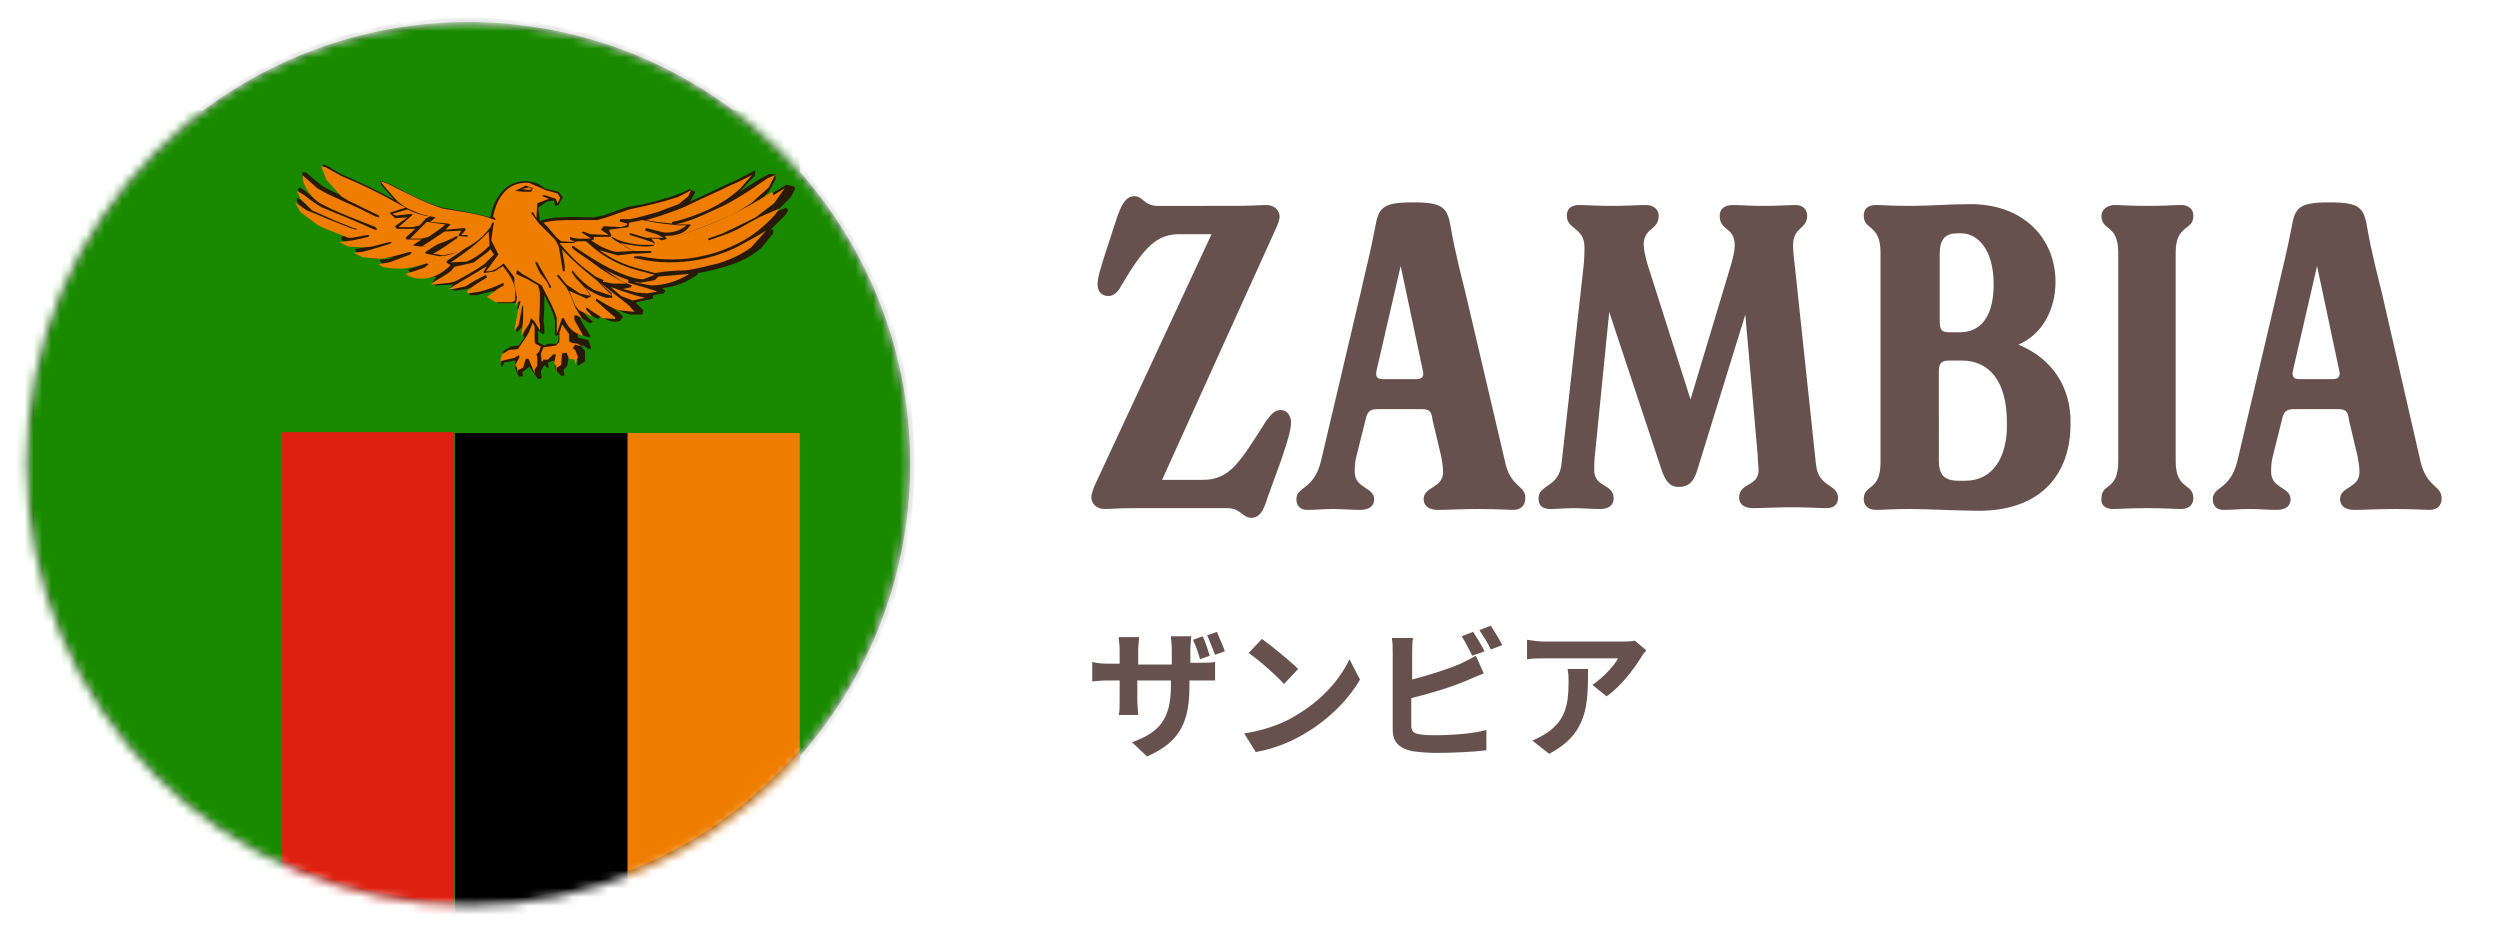
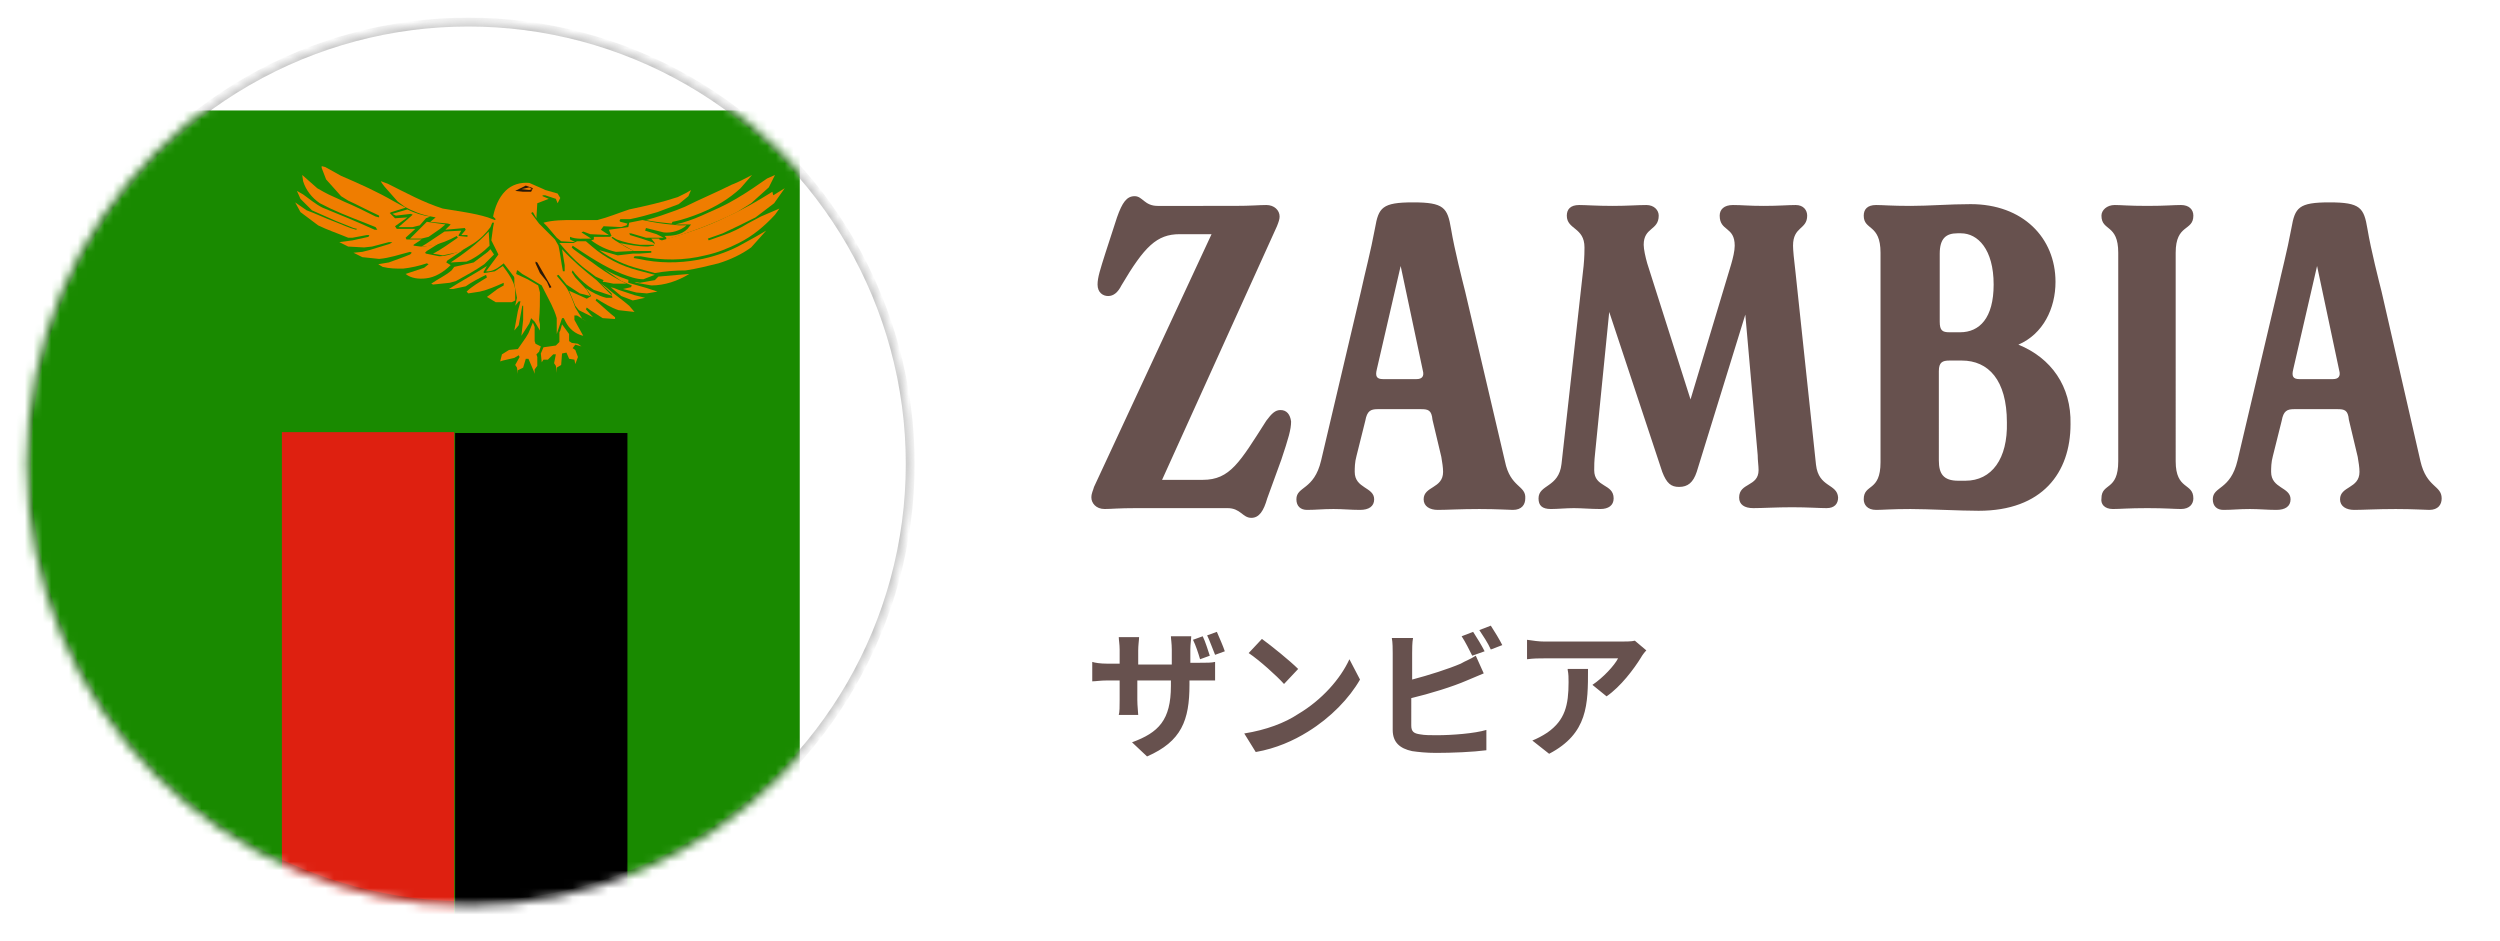
<svg xmlns="http://www.w3.org/2000/svg" version="1.1" id="レイヤー_1" x="0" y="0" viewBox="0 0 282.9 106.5" xml:space="preserve" enable-background="new 0 0 282.9 106.5">
  <style>.st3{fill:#198a00}.st4{fill:#ef7d00}.st6{fill:#291908}</style>
  <path d="M144.9 46.4c-.6 0-1 .4-1.6 1.2-3 4.7-4.1 6.7-7.2 6.7h-4.6l13-28.7c.2-.5.3-.8.3-1.1 0-.7-.6-1.3-1.5-1.3s-1.6.1-3.7.1H131c-1.5 0-1.7-1.1-2.6-1.1-.9 0-1.4.7-2 2.4l-1.3 4c-.6 1.9-.9 2.8-.9 3.6 0 .9.6 1.3 1.2 1.3s1.1-.4 1.5-1.2c2.6-4.4 4-5.8 6.6-5.8h3.6l-13.3 28.6c-.1.4-.3.7-.3 1.2 0 .6.5 1.3 1.5 1.3.8 0 1.5-.1 3.6-.1h10.3c1.5 0 1.7 1.1 2.7 1.1.9 0 1.4-.8 1.8-2.2L145 52c.8-2.4 1.1-3.4 1.1-4.3-.1-.8-.5-1.3-1.2-1.3zm25.4 5.8L165.8 33c-.3-1.2-1.2-4.7-1.6-7.1-.4-2.4-.8-3-4.3-3s-3.9.6-4.3 2.9c-.5 2.7-1.1 4.9-1.6 7.2l-4.5 19.1c-.8 3.4-2.8 2.9-2.8 4.4 0 .8.5 1.2 1.2 1.2 1.1 0 1.7-.1 3-.1 1.1 0 1.9.1 3 .1 1 0 1.6-.4 1.6-1.2 0-1.4-2.2-1.2-2.2-3.1 0-.4 0-1.1.2-1.8l1-4c.2-1.1.6-1.3 1.4-1.3h4.9c.8 0 1.2.1 1.3 1.2l1 4.2c.1.6.2 1.2.2 1.7 0 1.9-2.2 1.6-2.2 3.1 0 .8.7 1.2 1.6 1.2 1.1 0 2.5-.1 4.7-.1 2.1 0 3.3.1 3.8.1 1 0 1.4-.6 1.4-1.3.1-1.5-1.7-1.2-2.3-4.2zm-10-9.3h-3.8c-.7 0-.9-.3-.7-1.1l2.7-11.7 2.5 11.8c.2.7-.1 1-.7 1zm45.2 9.7L203.2 31c-.2-1.7-.3-2.7-.3-3.2 0-2.2 1.6-1.8 1.6-3.4 0-.6-.4-1.2-1.3-1.2s-1.9.1-3.6.1c-1.8 0-2.4-.1-3.5-.1-1 0-1.5.5-1.5 1.2 0 1.8 1.7 1.2 1.7 3.4 0 .6-.2 1.4-.4 2.1l-4.6 15.3-4.9-15.4c-.2-.7-.4-1.6-.4-2.1 0-2 1.7-1.6 1.7-3.3 0-.6-.5-1.2-1.4-1.2-1 0-2.1.1-3.8.1-1.9 0-3-.1-3.8-.1-1 0-1.4.5-1.4 1.2 0 1.6 2 1.3 2 3.6 0 .3 0 1.1-.1 2.1l-2.5 22.4c-.3 2.7-2.6 2.3-2.6 3.9 0 .8.4 1.2 1.4 1.2.8 0 1.7-.1 2.6-.1s1.9.1 3 .1c.9 0 1.5-.4 1.5-1.2 0-1.7-2.2-1.2-2.2-3.2 0-.5 0-1 .1-1.9l1.6-16 6 18.1c.5 1.3 1 1.7 1.9 1.7 1 0 1.6-.5 2-1.7l5.5-17.8 1.4 15.9c0 .6.1 1.2.1 1.7 0 1.9-2.2 1.4-2.2 3.1 0 .8.6 1.2 1.6 1.2 1.1 0 2.6-.1 4.4-.1s3 .1 3.9.1c.9 0 1.3-.5 1.3-1.2-.1-1.6-2.2-1.1-2.5-3.7zM228.4 39c2.8-1.2 4.2-4.1 4.2-7.1 0-5-3.7-8.8-9.6-8.8-2.4 0-4.7.2-6.8.2-2.2 0-3.1-.1-3.9-.1-1 0-1.4.5-1.4 1.2 0 1.7 1.9.9 1.9 4.2v23.7c0 3.4-1.9 2.4-1.9 4.2 0 .6.4 1.2 1.4 1.2.8 0 1.7-.1 3.9-.1 2 0 5.6.2 7.7.2 7.2 0 10.4-4.3 10.4-9.8.1-4.3-2.2-7.5-5.9-9zm-8.9-10.3c0-1.7.7-2.3 2-2.3h.4c1.9 0 3.7 1.8 3.7 5.8 0 3.8-1.6 5.4-3.8 5.4h-1.2c-.8 0-1.1-.2-1.1-1.2v-7.7zm2.9 25.7h-.8c-1.7 0-2.2-.8-2.2-2.3V42c0-1 .4-1.2 1.2-1.2h1.4c3 0 5.1 2.2 5.1 7 .1 4.1-1.7 6.6-4.7 6.6zm16.7 3.2c.9 0 1.7-.1 3.9-.1 2.1 0 3 .1 3.8.1 1 0 1.4-.6 1.4-1.2 0-1.8-2-.9-2-4.2V28.6c0-3.3 2-2.4 2-4.2 0-.7-.5-1.2-1.4-1.2-.9 0-1.7.1-3.8.1-2.2 0-2.9-.1-3.7-.1-.9 0-1.5.6-1.5 1.2 0 1.8 1.9.9 1.9 4.2v23.6c0 3.4-1.9 2.4-1.9 4.2-.1.6.3 1.2 1.3 1.2zm34.8-5.4L269.5 33c-.3-1.2-1.2-4.7-1.6-7.1-.4-2.4-.8-3-4.3-3s-3.9.6-4.3 2.9c-.5 2.7-1.1 4.9-1.6 7.2l-4.5 19.1c-.8 3.4-2.8 2.9-2.8 4.4 0 .8.5 1.2 1.2 1.2 1.1 0 1.7-.1 3-.1 1.1 0 1.9.1 3 .1 1 0 1.6-.4 1.6-1.2 0-1.4-2.2-1.2-2.2-3.1 0-.4 0-1.1.2-1.8l1-4c.2-1.1.6-1.3 1.4-1.3h4.9c.8 0 1.2.1 1.3 1.2l1 4.2c.1.6.2 1.2.2 1.7 0 1.9-2.2 1.6-2.2 3.1 0 .8.7 1.2 1.6 1.2 1.1 0 2.5-.1 4.7-.1 2.1 0 3.3.1 3.8.1 1 0 1.4-.6 1.4-1.3 0-1.5-1.7-1.2-2.4-4.2zm-9.9-9.3h-3.8c-.7 0-.9-.3-.7-1.1l2.7-11.7 2.5 11.8c.2.7-.1 1-.7 1zM138.6 73.7c-.2-.6-.6-1.5-.9-2.2l-1.1.4c.3.6.6 1.5.9 2.2l1.1-.4zm-1.7.5c-.2-.6-.5-1.6-.8-2.2l-1.1.4c.3.6.6 1.5.8 2.2l1.1-.4zm-2.2 1v-1.7c0-.6.1-1.2.1-1.5h-2.3c0 .3.1.8.1 1.5v1.7h-3.8v-1.6c0-.6.1-1.2.1-1.5h-2.3c0 .3.1.8.1 1.4v1.6h-1.4c-.8 0-1.4-.1-1.7-.2v2.2c.4 0 .9-.1 1.7-.1h1.4v2.2c0 .7 0 1.4-.1 1.7h2.2c0-.3-.1-1-.1-1.7V77h3.8v.6c0 3.9-1.4 5.3-4.4 6.4l1.7 1.6c3.9-1.7 4.8-4.1 4.8-8.1V77h2.9v-2.1c-.4.1-.9.1-1.8.1h-1zm8.1-2.9l-1.5 1.6c1.2.8 3.2 2.6 4 3.5l1.6-1.7c-.9-.9-3-2.6-4.1-3.4zm-2 10.7l1.3 2.1c2.3-.4 4.3-1.3 5.9-2.3 2.6-1.6 4.7-3.8 5.9-5.9l-1.2-2.3c-1 2.2-3.1 4.6-5.8 6.2-1.5 1-3.6 1.8-6.1 2.2zm27.2-9.3c-.3-.6-.9-1.6-1.3-2.2l-1.3.5c.4.6.9 1.6 1.2 2.2l1.4-.5zm-8.3 5.3c2.1-.5 4.7-1.3 6.3-2 .5-.2 1.2-.5 1.9-.8l-.9-2c-.6.4-1.2.6-1.7.9-1.4.6-3.6 1.3-5.5 1.8v-3c0-.4 0-1.2.1-1.7h-2.4c.1.5.1 1.3.1 1.7v8.7c0 1.4.8 2.1 2.2 2.4.7.1 1.6.2 2.7.2 1.8 0 4.2-.1 5.7-.3v-2.3c-1.3.4-3.9.6-5.6.6-.7 0-1.4 0-1.9-.1-.7-.1-1-.3-1-1V79zm7.7-7.7c.4.6 1 1.5 1.3 2.2l1.3-.5c-.3-.6-.9-1.6-1.3-2.2l-1.3.5zm10 4.5c.1.5.1.9.1 1.4 0 2.6-.4 4.3-2.4 5.7-.6.4-1.2.7-1.7.9l1.9 1.5c4.4-2.3 4.4-5.6 4.4-9.6h-2.3zm7.6-3.3c-.3.1-1.2.1-1.6.1h-8.6c-.7 0-1.3-.1-2-.2v2.2c.8-.1 1.3-.1 2-.1h8.3c-.4.8-1.7 2.2-2.9 3l1.6 1.3c1.6-1.1 3.1-3.1 3.9-4.4.1-.2.4-.6.6-.8l-1.3-1.1z" fill="#67514e" />
  <defs>
    <filter id="Adobe_OpacityMaskFilter" filterUnits="userSpaceOnUse" x="-76.7" y="2" width="180.2" height="122.7">
      <feColorMatrix values="1 0 0 0 0 0 1 0 0 0 0 0 1 0 0 0 0 0 1 0" />
    </filter>
  </defs>
  <mask maskUnits="userSpaceOnUse" x="-76.7" y="2" width="180.2" height="122.7" id="mask0_471_18_00000069382800293896749420000006862775914859073941_">
    <circle cx="53" cy="52.5" r="50" fill="#d9d9d9" filter="url(#Adobe_OpacityMaskFilter)" />
  </mask>
  <g mask="url(#mask0_471_18_00000069382800293896749420000006862775914859073941_)">
-     <circle class="st3" cx="53" cy="52.5" r="50" />
    <path class="st3" d="M90.5 12.5H-76.7v112.1H90.5V12.5z" />
-     <path class="st4" d="M90.5 49H71v75.7h19.5V49z" />
    <path d="M71 49H51.5v75.7H71V49z" />
    <path d="M51.4 48.9H31.9v75.7h19.5V48.9z" fill="#de2010" />
-     <path class="st6" d="M89 20.9l-1 .6-1.9 1.1.9-.9.8-1.5-.1-.5H87c-1.2.6-2.2 1.3-3.3 2l1.7-1.8.1-.6-.3.1-1.7.9c-1.8.8-3.6 1.7-5.4 2.5l.6-1.1-.7-.3-.6.3c-.7.3-1.5.6-2.3.8-1.3.4-2.6.7-4 .9-1 .3-2 .7-2.9 1l-1.1.2c-1.2 0-2.4-.1-3.6 0-.8 0-1.6.1-2.4.4l-.2-1.5 1-.7.8-.1.1.6.4-.1.5-.9-.5-.6-1.6-.4c-.6-.6-1.4-.8-2.2-.8-.9 0-1.9.4-2.5 1.1-.8.8-1.2 1.9-1.4 3-1.8-.5-3.6-.8-5.4-1.1-2.1-.6-3.9-1.6-5.8-2.6l-1-.4H43l.2.5 1.4 1.6c-1.8-1-3.5-1.8-5.3-2.6-.8-.3-1.5-.8-2.2-1.2l-.5-.2-.2.3.4 1.2 1.8 2-1.3-.6-.9-.5-1.8-1.5h-.4v.4c.1.9.6 1.8 1.3 2.5l-1.1-.9-.5-.3-.2.2.2.7 1.2 1.4-1.1-.9-.4-.2v.4l.7 1.2c.7.7 1.6 1.2 2.5 1.7.8.3 1.7.6 2.5.9l-.7.2.1.4.8.4c.8.2 1.7.2 2.5.2l-1.8.4.1.4 2.2.7 2.1-.2-.6.2-1 .1v.1l.3.4 1.4.4c1.2.1 2.3-.1 3.4-.4l-1.9.6.1.2.9.6 1.6.1.6-.1-.5.7.4.3 2-.1-.4.4.5.3 1.5-.2.4-.2-.3.5.2.4h.7l2-.5-.5.7 1 .7h2.3l-.2.7.4-.2c-.3.8-.3 1.7-.5 2.6l.1.2.8-.8-.1 1.3h.2l-.7 1-.9.1-.8.5-.3.9v.9h.1l.3-.5 1.2-.2v.9l.4.9h.5l-.1-.5.7-.5.1-.1.5.7.5.7.4-.1-.1-.8.4-.7.3.3h.2L62 41l.7-.2.1.7.2.5.5.5h.4l-.1-.4v-.3l.4-.4.2-1.4.1-.1.3.7.6.2-.1.4.1.2.8-.5v-1.2l-.5-.6h.3l.6.4.3-.1-.3-.9-1.2-.3v-.4l1.4.4V38c-.4-.7-.9-1.3-1.2-2.1l1.2.7.3-.2-.5-.4-.6-.7 1.7.8.3-.3c.6.4 1.4.8 2.2.5l.3-.5-.4-.4-1.1-.8c.7.4 1.5.8 2.3 1h1.4l.1-.5-.9-.9h.1l1.9-.4v-.4l1.2-.2.2-.3-.4-.3c1.1-.1 2.2-.4 3.2-1l.8-.5.1-.2c1.2-.2 2.4-.5 3.6-.9 1.3-.4 2.6-1.1 3.6-2l1.3-1.6V26h-.3l1.7-1.7.3-.5-.2-.3-1.1.4 1.6-1.6.5-1-.2-.2-.8-.2zm-26 18h-1l-.4.2-.6-.3-.1-.2v-1.2l.5.4h.2V37l-.1-.7c.1-.9.1-1.9.1-2.9.4.9 1 1.8 1.2 2.9V38l.4-.1v.6l-.2.4z" />
    <path class="st4" d="M36.4 18.8l.4.1 1.8 1c2.1.9 4.1 1.8 6 2.9l1.3.7-1.6.5-.2.1.6.6 1.4-.1-1.4 1 .2.3H47l-1.1 1 .1.2h1.7l-.9.6v.1l.8.1c.8 0 1.6-.2 2.3-.5l-1.6 1-.2.2.1.1 1.5.3c.9 0 1.8-.4 2.7-.7l-1.8 1.2-.1.2.5.3c-.8.8-1.8 1.4-2.8 1.5-.8.1-1.7 0-2.3-.5l2.1-.7.5-.4-.2-.1c-.9.3-1.8.5-2.7.6-.8 0-1.5 0-2.3-.2l-.5-.3 1.2-.2c.8-.3 1.7-.6 2.4-.9l.2-.2-.2-.1c-1.2.3-2.3.7-3.5.8l-1.9-.2-1-.5 1-.1.8-.2 2.3-.7.3-.2H44l-1.9.5-.9.1-1.8-.1-1-.5 1.5-.2 1.8-.4.1-.2h-.3l-1.6.3h-.5c-1.2-.5-2.4-.9-3.4-1.4L34 24l-.6-1.1 1.3.9c1.1.4 2.1.9 3.2 1.3.8.3 1.6.7 2.4.9l.1-.1-.4-.1-2-.8-2.7-1.2-1.3-1.3-.4-.9.7.4c.7.5 1.4 1.1 2.2 1.5 2 .8 3.9 1.6 5.9 2.5h.3l-.2-.3c-1.7-.7-3.4-1.3-5.1-2.1l-1.2-.6c-.9-.6-1.6-1.5-1.9-2.5l-.1-.7 1.7 1.5.7.4c.7.4 1.5.7 2.3 1.1 1.2.5 2.4 1.1 3.6 1.7l.4.1v-.2l-.2-.1c-1.1-.5-2.2-1.1-3.3-1.6l-.8-.5-1.7-1.9-.5-1.3v-.2zm46.4 2.1c.8-.3 1.5-.7 2.3-1.1l-1.3 1.5c-1.3 1.2-2.8 2.1-4.5 2.8-1 .4-2.1.8-3.2 1l-.1.2c-1-.1-2-.2-2.9-.4 1.2-.3 2.3-.7 3.4-1.1l1-.4c1.8-.9 3.5-1.6 5.3-2.5z" />
    <path class="st4" d="M86.8 20.2l.9-.4-.7 1.4-2 1.8-1.6 1c-2.6 1.3-5.3 2.3-8 3.1v-.2l-.2-.2c.9 0 1.9-.1 2.6-.8l.4-.5h-1.8c1-.2 2.1-.6 3-1l2-.9c1.3-.6 2.6-1.4 3.8-2.2l1.6-1.1zm-43.7.3l.8.3c2 1 4 2.1 6.2 2.8 1.7.3 3.5.5 5.1 1l.8.3.1-.1-.3-.3c.2-1 .6-2.1 1.4-2.9.7-.7 1.7-1 2.7-.9l1.6.7.2.1 1.4.4.3.5-.3.6-.2-.5-1.2-.4h-.3v.1l.7.3-1.3.5-.1 1.7-.4-.7-.2.1.9 1.2 1.8 1.8.4.7c.2.9.3 1.9.5 2.9h.2V30l-.3-1.8c1.2 1.3 2.5 2.4 3.9 3.5l1.2 1.2.6.6-2.1-.7c-.8-.5-1.5-1.1-2.1-1.8l-.3-.4-.1.2.4.6 1.3 1.4.4.7-1.2-.3-1.5-1-.9-1.1-.2.1 1 1.2c.5.7.8 1.6 1.1 2.4l.8 1.3.5.3-1.1-.7H65v.5l1 1.8c-.9-.2-1.6-.8-2-1.6l-.2-.4h-.2l-.6 1.8V36c-.3-1.1-.9-2.1-1.4-3.1l-.3-.6-1.5-.9-.7-.4-.5-.4h-.1l-.2.9-1.3-1.7c-.6.5-1.3 1-2 .9l1.4-1.9-.8-1.6.2-1.5.1-.5h-.2l-.2.5c-.5.7-1.2 1.4-2 1.9l-1.5.9-1.9.4-1.1-.2c1-.5 1.9-1.2 2.8-1.8l-.1-.2c-.9.5-1.9.9-2.9 1.1l-1.1.1.5-.3 2.1-1.4 1.9-.1-.3.5v.1l1 .1v-.2h-.7l.5-.6-.1-.2-2.2.2.6-.6-.3-.1-2-.2.6-.5-.5-.1c-1.1-.2-2.1-.6-3-1.1l-.8-.6-1.5-1.7-.3-.4-.1-.2z" />
    <path class="st6" d="M58.3 21.6l1.2-.6.8.3-.2.4h-.9l-.9-.1z" />
    <path class="st4" d="M59 21.4l.9-.2.3.2-.3.1-.9-.1zm28.5.7l1.3-.8-1.2 1.7-2.1 1.6c-1.2.6-2.4 1.2-3.7 1.8l-1.7.6.1.2 1.7-.6c.9-.3 1.9-.8 2.7-1.3l1.5-.8 2.1-.9-.5.7c-1.2 1.3-2.5 2.4-4.1 3.2-1.2.6-2.4 1.1-3.8 1.4-2.4.6-4.9.6-7.3.1h-.7l-.1.2.6.1c2.2.5 4.5.5 6.7.1 1.6-.3 3.1-.8 4.5-1.5l2-1.1 1.2-.7L85 28c-1.1.8-2.4 1.4-3.7 1.8-1.2.3-2.4.6-3.7.8-1.2 0-2.4.1-3.5.3l-1.8-.5c-1.6-.4-3.1-1.1-4.5-2.1l2.1.6 1.7-.2h.7l1.4-.1v-.2h-2l-1.6-.9c1.1.2 2.1.4 3.2.4l.7-.1.1-.3-.4-.5h.9v.1l.3.1c2.5-.7 5-1.5 7.4-2.7 1.8-.8 3.5-1.8 5.1-2.8l.1.4zm-9.8-.3l.5-.3-.3.7-1.1.9-2.4.9c-1 .3-2.1.6-3.1.8h-1.1l-.1.2.1.1.8.2-.1.2-.6.2-2-.1-.3.4.9.6-2.1-.1-.8-.3-.2.1 1.1.7c-.8 0-1.7.1-2.4-.2v.3l.6.3-1.6-.1-.5-.4-1.1-1.3-.4-.4c1.1-.3 2.3-.3 3.4-.3h2.7c1.2-.3 2.4-.8 3.6-1.2 1.9-.4 3.7-.8 5.5-1.4l1-.5zm-31.6 1.9c.8.4 1.7.7 2.6.8l-.5.2-.7.8-.8.2h-1.6l1.6-1.4-.2-.1-1.7.2-.4-.2 1.7-.5z" />
    <path class="st4" d="M71.2 25.2l1.5-.3 1 .2c1 .2 2.1.3 3.1.4h.9c-.7.6-1.7.9-2.6.8l-2-.5-.1.3 1.3.4.8.4h-2l-1.7-.5h-.2l.1.2 1.3.4 1.2.4.4.3h-1.8c-.9-.1-1.8-.3-2.6-.6l-.5-.3-.1.1.4.3 1.3.8.8.4-2 .1c-1-.2-2-.7-2.8-1.3l.3-.1v-.3H69l.2-.1-.3-.7 2.2-.3.1-.5zm-23.3.3l.4-.4 2.1.3-.6.5-1.3.9-.8.2h-1.3l1.5-1.5zm3.1 4.2c1.5-1 3-2.1 4.3-3.5l.1 1.6c-.7.7-1.6 1.4-2.6 1.8l-1.8.1zm14.3-2.4h1l.7.6c1.5 1.3 3.3 2.2 5.2 2.7l1.9.5-1.3.5c-.8 0-1.6-.3-2.4-.6-2-.8-3.8-2-5.6-3.2l-.1.2.2.2c.9.7 1.9 1.3 2.8 2 1 .7 2.1 1.4 3.2 1.9h-1.5l-1-.2h-.2l.1-.2-.9-.4-.8-.6c-1-.7-1.9-1.6-2.7-2.5l-.6-.7h1.6l.4-.2z" />
    <path class="st4" d="M55.2 28.5l.3-.3.4.6-1.1 1.1c-1 .7-2.1 1.3-3.2 1.9l-.7.2-1.9.2-.2-.1c.7-.5 1.6-.9 2.3-1.5l.3-.4 2.2-.5 1.6-1.2z" />
    <path class="st6" d="M60.6 29.6l.2.1.8 1.4.8 1.4-.2.1-.3-.7-.8-1-.5-1.1v-.2z" />
    <path class="st4" d="M50.8 32.7c1.4-.9 2.9-1.7 4.3-2.6l-.4.7.1.1 1.2-.2.9-.6c.6.8 1.2 1.6 1.4 2.6V34l-.4.2h-1.8l-1-.6 1.2-.9.7-.4V32c-.9.4-1.8.8-2.7 1l-1.3.2-.2-.2c.6-.6 1.5-1.1 2.3-1.6l-.1-.3c-.8.4-1.6.8-2.3 1.3l-1.4.3h-.5zm17.5-2.3c.8.5 1.7.9 2.6 1.2l.3.1h.2-.3v.3l2.1.6 1.2.4-1.2.2-1.2-.1-1.5-.4.9-.2.1-.2-1.2-.5-2-1.4z" />
    <path class="st4" d="M58.4 31l1.3.6 1.2.7.2.8c0 1 0 2.1-.1 3.1l.1.5v.7l-.6-1-.4-.4-.2.6L59 38l.2-1.8v-1.6h-.1l-.4 2.2-.5.6.4-2.2.3-1.1h-.2l-.4.5.2-.9-.3-1.6V31h.2zm18.4.1L78 31c-1.3.8-2.8 1.3-4.3 1.3L72 32l-.2-.1.6.1 1.7-.3.4-.4 2.3-.2zm-8.9.9l.8.6c.8.7 1.7 1.3 2.5 2l.6.7-1.8-.2c-.9-.3-1.7-.8-2.5-1.3l-.1.2 1.7 1.5.5.4v.2l-1.4-.1-1.4-.9-.4-.3-.1.2.8.9-1.6-.8-.4-.5-.7-1.7 2 .9.5-.3-.6-.9c.7.5 1.5.9 2.3 1.1h.7l-.1-.5-1.3-1.2zm1.2.5l.4.1.5.2 1.8.6 1.2.3-1.4.3-1.3-.5-1.2-1z" />
    <path class="st4" d="M60.3 36.5l.2.5v1.6l.1.3.6.3-.2.6-.3.3.1.3v1l-.3.4v.5l-.1-.3-.6-1.4h-.3l-.3 1-.6.3v.4l-.1-.7-.2-.3.5-.9-.1-.2-.5.3-1.3.3-.3.1.2-.8.8-.5 1-.1.9-1.3.3-.5.5-1.2zm3.1.9l.2-.7.8 1.1v.8l.3.2.7.1.4.3-.7-.2-.3.4.3.2.3.8-.3.8-.1-.5-.6-.1-.3-.7-.5.1-.1 1.3-.5.3v.6l-.1-.8-.2-.3.2-1h-.3l-.6.6h-.5l-.2.3-.1-1 .3-.7 1.4-.2.4-.4v-1.1l.1-.2z" />
    <circle cx="53" cy="52.5" r="50" fill="none" stroke="#333" stroke-opacity=".3" />
  </g>
</svg>